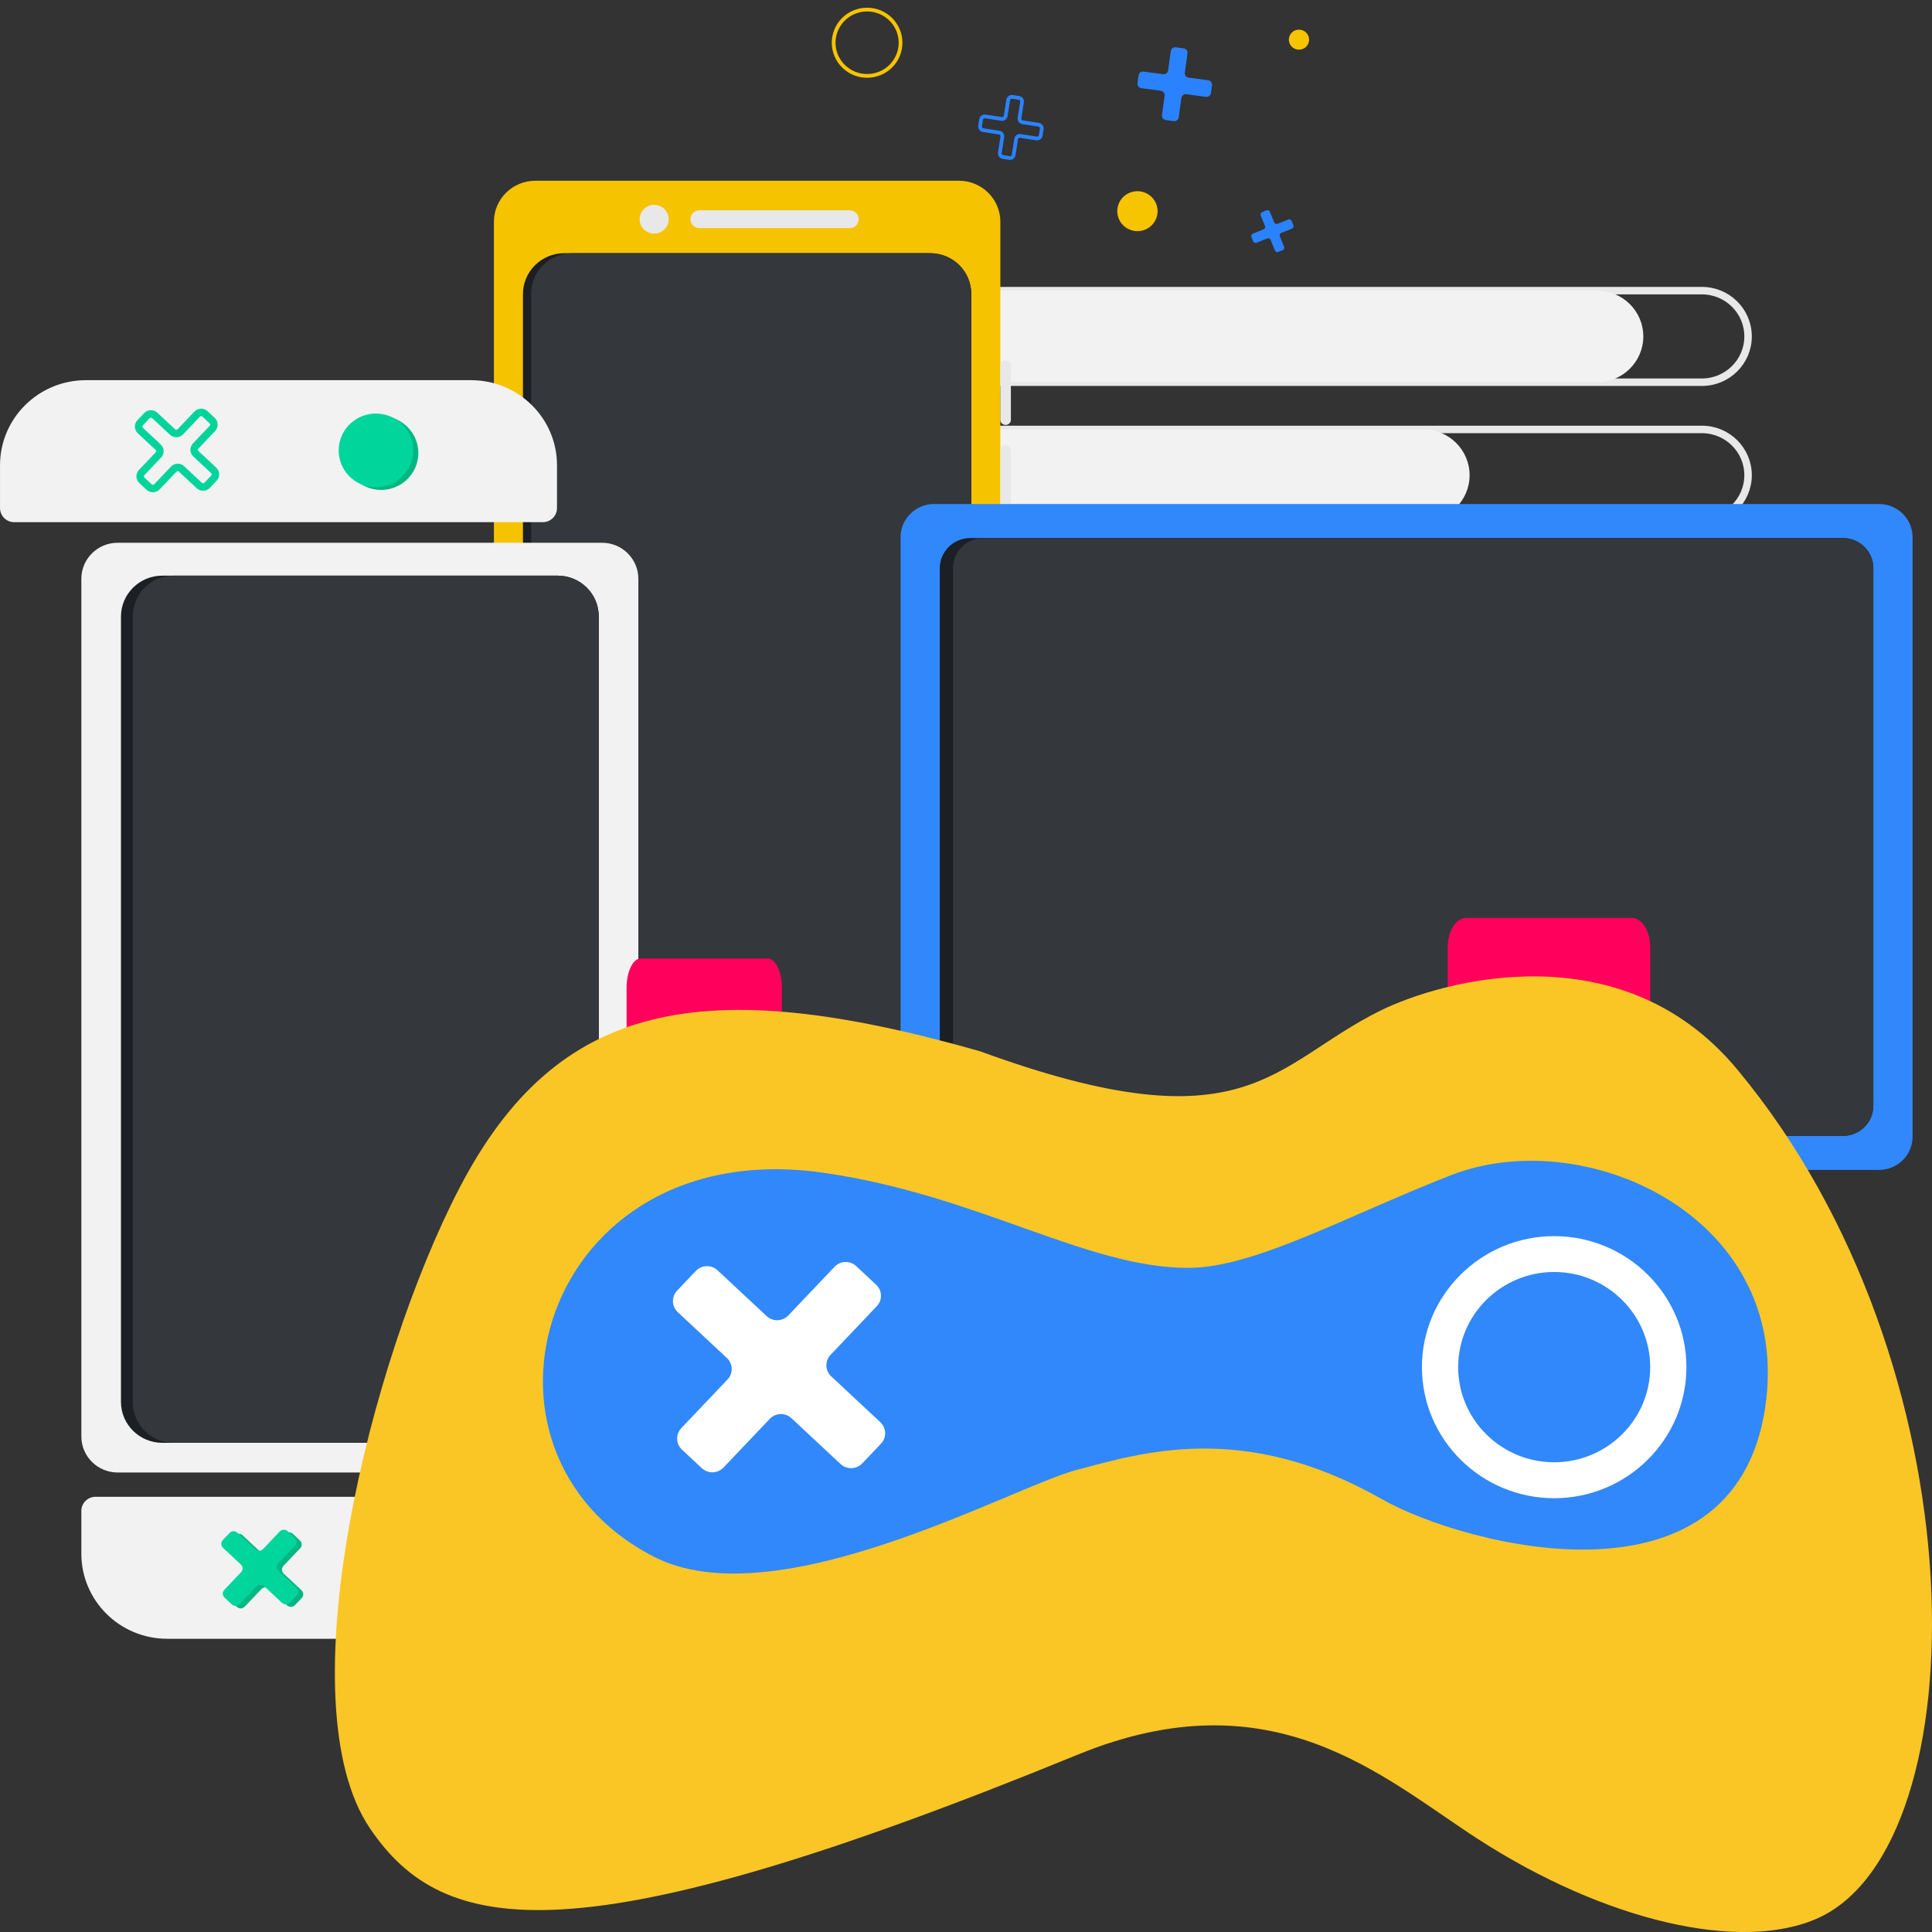
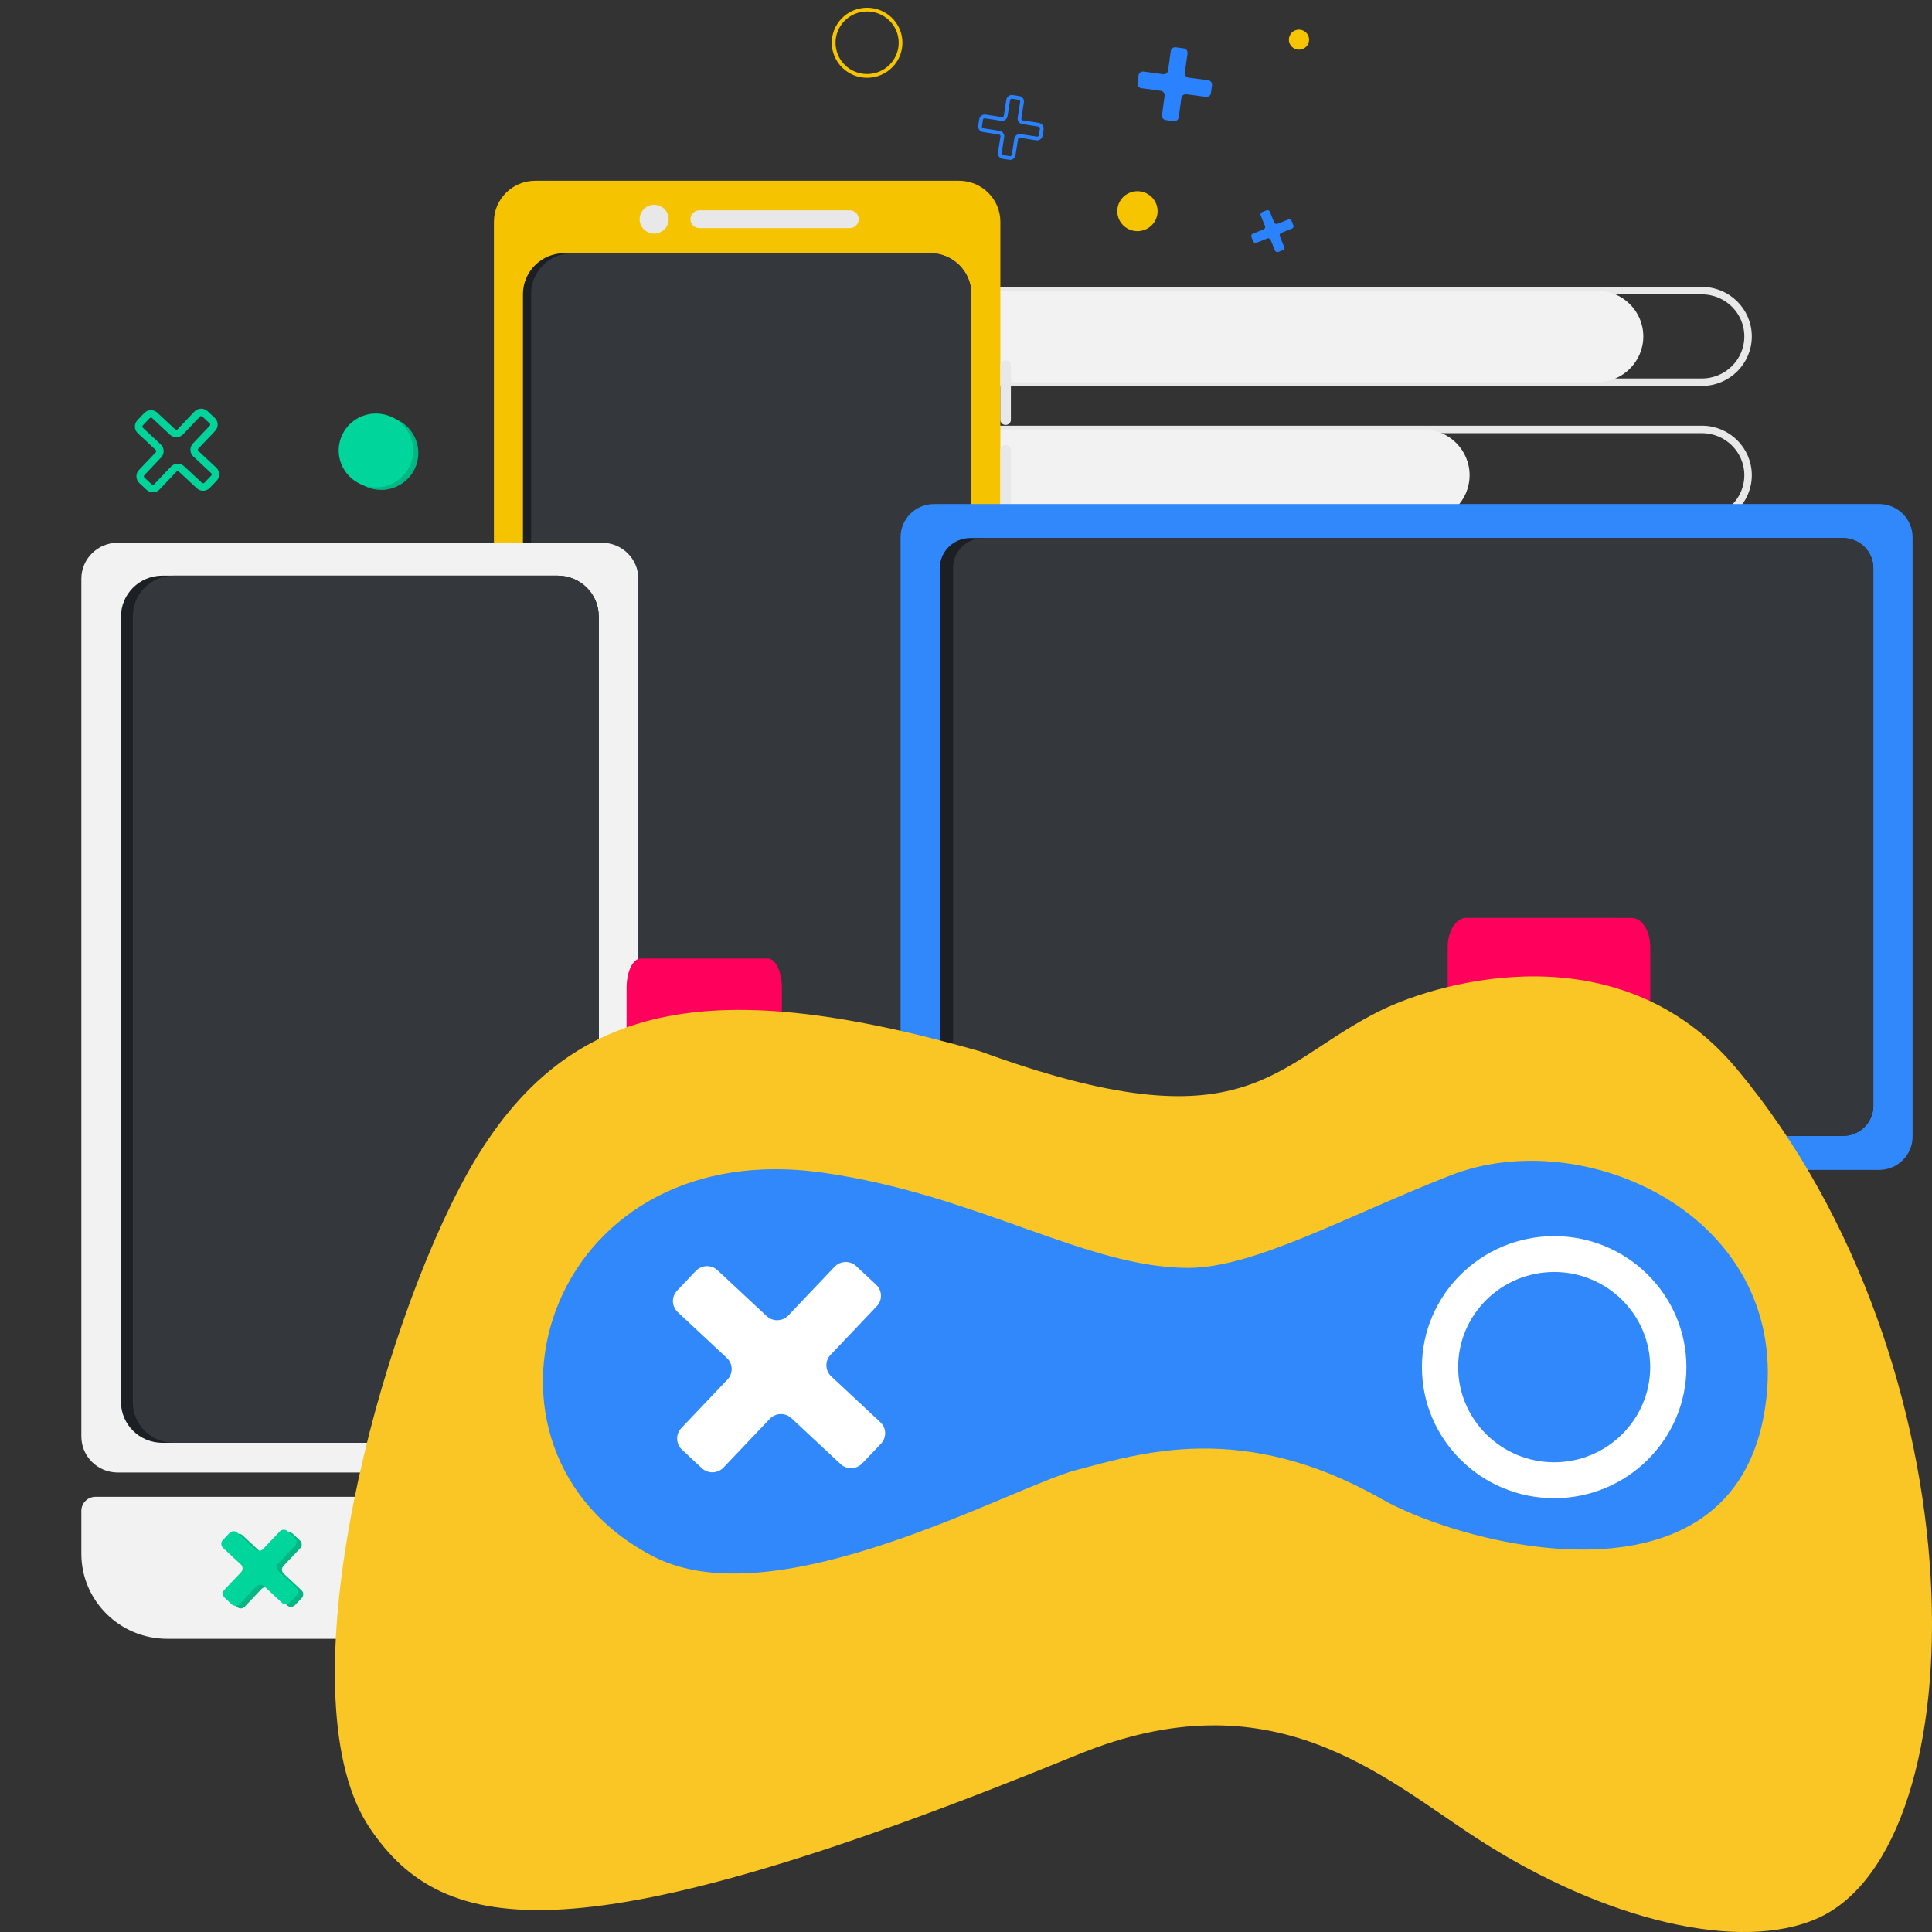
<svg xmlns="http://www.w3.org/2000/svg" width="258" height="258" viewBox="0 0 258 258" fill="none">
  <rect x="0" y="0" width="258" height="258" fill="#333333" stroke="none" />
  <g clip-path="url(#clip0_2004_10041)">
    <path d="M227.268 38.812H130.947C127.54 38.812 124.777 41.55 124.777 44.926C124.777 48.303 127.54 51.041 130.947 51.041H227.268C230.676 51.041 233.438 48.303 233.438 44.926C233.438 41.55 230.676 38.812 227.268 38.812Z" stroke="#E8E8E8" stroke-miterlimit="10" />
    <path d="M213.279 38.812H130.947C127.54 38.812 124.777 41.55 124.777 44.926C124.777 48.303 127.54 51.041 130.947 51.041H213.279C216.686 51.041 219.448 48.303 219.448 44.926C219.448 41.55 216.686 38.812 213.279 38.812Z" fill="#F2F2F2" />
    <path d="M227.268 57.346H130.947C127.54 57.346 124.777 60.084 124.777 63.46C124.777 66.837 127.54 69.574 130.947 69.574H227.268C230.676 69.574 233.438 66.837 233.438 63.46C233.438 60.084 230.676 57.346 227.268 57.346Z" stroke="#E8E8E8" stroke-miterlimit="10" />
    <path d="M190.081 57.346H130.947C127.54 57.346 124.777 60.084 124.777 63.46C124.777 66.837 127.54 69.574 130.947 69.574H190.081C193.488 69.574 196.25 66.837 196.25 63.46C196.25 60.084 193.488 57.346 190.081 57.346Z" fill="#F2F2F2" />
    <path d="M128.065 24.138H71.481C68.431 24.138 65.958 26.589 65.958 29.612V142.653C65.958 145.676 68.431 148.127 71.481 148.127H128.065C131.115 148.127 133.588 145.676 133.588 142.653V29.612C133.588 26.589 131.115 24.138 128.065 24.138Z" fill="#F6C300" />
    <path d="M124.183 33.81H75.357C72.307 33.81 69.834 36.26 69.834 39.283V138.107C69.834 141.13 72.307 143.58 75.357 143.58H124.183C127.234 143.58 129.707 141.13 129.707 138.107V39.283C129.707 36.26 127.234 33.81 124.183 33.81Z" fill="#1C1F23" />
    <path d="M87.355 31.196C88.426 31.196 89.295 30.335 89.295 29.274C89.295 28.213 88.426 27.352 87.355 27.352C86.284 27.352 85.416 28.213 85.416 29.274C85.416 30.335 86.284 31.196 87.355 31.196Z" fill="#E8E8E8" />
    <path d="M113.474 28.085H93.402C92.74 28.085 92.202 28.617 92.202 29.274C92.202 29.931 92.74 30.463 93.402 30.463H113.474C114.137 30.463 114.675 29.931 114.675 29.274C114.675 28.617 114.137 28.085 113.474 28.085Z" fill="#E8E8E8" />
    <path d="M134.305 48.127H134.275C133.894 48.127 133.585 48.433 133.585 48.81V56.06C133.585 56.437 133.894 56.744 134.275 56.744H134.305C134.686 56.744 134.995 56.437 134.995 56.06V48.81C134.995 48.433 134.686 48.127 134.305 48.127Z" fill="#E8E8E8" />
    <path d="M134.292 59.422C134.682 59.422 134.995 59.736 134.995 60.12V72.813C134.995 73.199 134.679 73.51 134.292 73.51H133.588V60.12C133.588 59.733 133.904 59.422 134.292 59.422Z" fill="#E8E8E8" />
    <path d="M124.238 33.81H76.399C73.377 33.81 70.928 36.237 70.928 39.232V138.158C70.928 141.153 73.377 143.58 76.399 143.58H124.238C127.26 143.58 129.709 141.153 129.709 138.158V39.232C129.709 36.237 127.26 33.81 124.238 33.81Z" fill="#34373B" />
    <path d="M133.585 73.51H134.289C134.679 73.51 134.992 73.823 134.992 74.207V86.9C134.992 87.287 134.676 87.598 134.289 87.598C133.899 87.598 133.585 87.284 133.585 86.9V73.51Z" fill="#E8E8E8" />
    <path d="M80.392 72.48H15.717C13.037 72.48 10.864 74.633 10.864 77.288V191.83C10.864 194.486 13.037 196.638 15.717 196.638H80.392C83.072 196.638 85.245 194.486 85.245 191.83V77.288C85.245 74.633 83.072 72.48 80.392 72.48Z" fill="#F2F2F2" />
-     <path d="M72.485 69.731L1.899 69.731C0.851 69.731 0.003 68.888 0.003 67.853V62.128C0.003 55.86 5.139 50.77 11.464 50.77L62.92 50.77C69.245 50.773 74.381 55.86 74.381 62.128V67.853C74.381 68.891 73.53 69.731 72.485 69.731Z" fill="#F2F2F2" />
    <path d="M12.76 199.882H83.347C84.394 199.882 85.242 200.725 85.242 201.761V207.485C85.242 213.753 80.106 218.843 73.781 218.843H22.326C16 218.843 10.864 213.753 10.864 207.485V201.761C10.864 200.723 11.715 199.882 12.76 199.882Z" fill="#F2F2F2" />
    <path d="M74.436 76.872H21.677C18.626 76.872 16.153 79.323 16.153 82.346V187.2C16.153 190.223 18.626 192.673 21.677 192.673H74.436C77.486 192.673 79.959 190.223 79.959 187.2V82.346C79.959 79.323 77.486 76.872 74.436 76.872Z" fill="#1C1F23" />
    <path d="M74.503 76.872H23.19C20.178 76.872 17.737 79.291 17.737 82.275V187.27C17.737 190.254 20.178 192.673 23.19 192.673H74.503C77.515 192.673 79.956 190.254 79.956 187.27V82.275C79.956 79.291 77.515 76.872 74.503 76.872Z" fill="#34373B" />
    <path d="M18.714 56.457L19.616 55.508C19.897 55.211 20.369 55.198 20.666 55.476L23.04 57.69C23.34 57.968 23.809 57.955 24.09 57.657L26.323 55.306C26.604 55.008 27.076 54.995 27.374 55.273L28.331 56.168C28.631 56.446 28.645 56.914 28.364 57.209L26.13 59.56C25.849 59.857 25.863 60.322 26.163 60.601L28.535 62.814C28.835 63.093 28.849 63.56 28.568 63.855L27.665 64.804C27.384 65.101 26.913 65.115 26.615 64.836L24.242 62.623C23.942 62.344 23.473 62.358 23.192 62.655L20.958 65.007C20.677 65.304 20.206 65.317 19.908 65.039L18.951 64.144C18.651 63.866 18.637 63.398 18.918 63.104L21.152 60.752C21.433 60.455 21.419 59.99 21.119 59.712L18.746 57.498C18.446 57.219 18.433 56.752 18.714 56.457Z" stroke="#00D49B" stroke-miterlimit="10" />
    <path d="M55.734 61.627C56.365 58.977 54.709 56.321 52.035 55.696C49.361 55.07 46.681 56.712 46.05 59.362C45.419 62.012 47.075 64.667 49.749 65.292C52.423 65.918 55.103 64.277 55.734 61.627Z" fill="#00B783" />
    <path d="M55.045 61.287C55.676 58.637 54.02 55.981 51.346 55.356C48.671 54.73 45.992 56.372 45.361 59.022C44.729 61.672 46.386 64.327 49.06 64.953C51.734 65.578 54.413 63.937 55.045 61.287Z" fill="#00D59C" />
    <path d="M30.44 206.004L31.343 205.055C31.624 204.758 32.096 204.744 32.393 205.023L34.766 207.237C35.066 207.515 35.535 207.501 35.816 207.204L38.05 204.853C38.331 204.555 38.803 204.542 39.1 204.82L40.057 205.715C40.358 205.993 40.371 206.461 40.09 206.755L37.856 209.107C37.575 209.404 37.589 209.869 37.889 210.148L40.262 212.361C40.562 212.64 40.576 213.107 40.295 213.402L39.392 214.351C39.111 214.648 38.639 214.661 38.342 214.383L35.969 212.169C35.669 211.891 35.2 211.904 34.919 212.202L32.685 214.553C32.404 214.851 31.932 214.864 31.635 214.586L30.677 213.691C30.377 213.413 30.364 212.945 30.645 212.65L32.879 210.299C33.16 210.002 33.146 209.537 32.846 209.258L30.473 207.045C30.173 206.766 30.159 206.299 30.44 206.004Z" fill="#00B783" />
    <path d="M29.75 205.661L30.652 204.712C30.933 204.415 31.405 204.401 31.703 204.68L34.076 206.893C34.376 207.172 34.845 207.158 35.126 206.861L37.36 204.509C37.641 204.212 38.112 204.198 38.41 204.477L39.367 205.372C39.667 205.65 39.681 206.118 39.4 206.412L37.166 208.764C36.885 209.061 36.899 209.526 37.199 209.804L39.572 212.018C39.872 212.296 39.885 212.764 39.604 213.059L38.702 214.007C38.421 214.305 37.949 214.318 37.651 214.04L35.279 211.826C34.978 211.548 34.509 211.561 34.228 211.859L31.994 214.21C31.713 214.507 31.242 214.521 30.944 214.243L29.987 213.348C29.687 213.069 29.673 212.602 29.954 212.307L32.188 209.956C32.469 209.658 32.455 209.193 32.155 208.915L29.782 206.701C29.482 206.423 29.469 205.955 29.75 205.661Z" fill="#00D59C" />
    <path d="M66.425 210.485C67.057 207.835 65.4 205.179 62.726 204.554C60.052 203.928 57.373 205.57 56.742 208.22C56.11 210.87 57.767 213.525 60.441 214.15C63.115 214.776 65.794 213.135 66.425 210.485Z" stroke="#00D49B" stroke-width="5.06" stroke-miterlimit="10" />
    <path d="M189.925 153.851H187.686C186.451 153.851 185.449 154.843 185.449 156.067V166.733C185.449 167.957 186.451 168.95 187.686 168.95H189.925C191.16 168.95 192.162 167.957 192.162 166.733V156.067C192.162 154.843 191.16 153.851 189.925 153.851Z" fill="#3188FB" />
    <path d="M238.921 172.869V169.658C238.921 168.434 237.92 167.441 236.684 167.441H140.931C139.695 167.441 138.694 168.434 138.694 169.658V172.869C138.694 174.093 139.695 175.085 140.931 175.085H236.684C237.92 175.085 238.921 174.093 238.921 172.869Z" fill="#3188FB" />
    <path d="M250.93 67.306H124.737C122.265 67.306 120.261 69.292 120.261 71.742V151.794C120.261 154.244 122.265 156.23 124.737 156.23H250.93C253.402 156.23 255.406 154.244 255.406 151.794V71.742C255.406 69.292 253.402 67.306 250.93 67.306Z" fill="#3188FB" />
    <path d="M246.094 71.85H129.572C127.323 71.85 125.5 73.657 125.5 75.885V147.651C125.5 149.879 127.323 151.686 129.572 151.686H246.094C248.343 151.686 250.166 149.879 250.166 147.651V75.885C250.166 73.657 248.343 71.85 246.094 71.85Z" fill="#1C1F23" />
    <path d="M246.121 71.85H131.315C129.082 71.85 127.271 73.645 127.271 75.859V147.678C127.271 149.892 129.082 151.686 131.315 151.686H246.121C248.355 151.686 250.166 149.892 250.166 147.678V75.859C250.166 73.645 248.355 71.85 246.121 71.85Z" fill="#34373B" />
    <path d="M217.921 122.584H195.779C194.423 122.584 193.324 124.338 193.324 126.498V139.242C193.324 141.402 194.421 143.156 195.779 143.156H217.921C219.277 143.156 220.376 141.402 220.376 139.242V126.498C220.376 124.338 219.28 122.584 217.921 122.584Z" fill="#FF005C" />
    <path d="M102.534 128H85.555C84.516 128 83.673 129.755 83.673 131.914V144.659C83.673 146.818 84.516 148.572 85.555 148.572H102.534C103.573 148.572 104.416 146.818 104.416 144.659V131.914C104.416 129.755 103.573 128 102.534 128Z" fill="#FF005C" />
    <path d="M184.378 134.939C169.883 142.083 166.711 153.484 130.863 140.383C93.828 129.831 74.391 133.625 61.384 158.59C49.415 181.562 38.041 227.403 49.415 244.175C59.232 258.66 76.868 261.765 143.95 234.306C169.998 223.643 184.656 237.35 197.293 245.537C214.28 256.538 232.53 260.806 242.824 256.122C264.344 246.329 264.909 182.297 231.952 142.764C216.402 124.111 192.318 131.028 184.386 134.936H184.378V134.939Z" fill="#F9C626" />
    <path d="M193.755 156.938C179.812 162.384 167.511 169.315 158.665 169.315C145.077 169.315 130.577 159.56 109.967 156.611C72.292 151.219 59.908 193.819 87.315 207.883C103.697 216.289 135.11 198.582 143.713 196.314C152.321 194.046 165.961 189.641 184.484 200.171C195.659 206.526 232.729 216.278 235.902 186.557C238.509 162.109 211.441 150.032 193.753 156.941L193.755 156.938Z" fill="#3188FB" />
    <path d="M90.424 172.347L92.92 169.723C93.698 168.904 94.996 168.863 95.822 169.636L102.374 175.75C103.2 176.521 104.499 176.48 105.276 175.664L111.446 169.171C112.223 168.352 113.521 168.312 114.348 169.085L116.996 171.558C117.823 172.328 117.864 173.615 117.084 174.434L110.914 180.926C110.136 181.745 110.177 183.032 111.004 183.802L117.555 189.916C118.382 190.687 118.423 191.973 117.643 192.792L115.147 195.417C114.37 196.236 113.071 196.276 112.245 195.503L105.693 189.389C104.867 188.619 103.569 188.659 102.791 189.478L96.621 195.971C95.844 196.79 94.546 196.83 93.719 196.06L91.071 193.587C90.244 192.817 90.204 191.53 90.984 190.711L97.153 184.219C97.931 183.4 97.89 182.113 97.063 181.343L90.512 175.229C89.685 174.458 89.644 173.172 90.422 172.353L90.424 172.347Z" fill="white" />
    <path d="M207.546 200.071C197.808 200.071 189.885 192.219 189.885 182.572C189.885 172.926 197.808 165.074 207.546 165.074C217.283 165.074 225.204 172.926 225.204 182.572C225.204 192.219 217.28 200.071 207.546 200.071ZM207.546 169.861C200.473 169.861 194.723 175.564 194.723 182.567C194.723 189.57 200.479 195.273 207.546 195.273C214.613 195.273 220.368 189.57 220.368 182.567C220.368 175.564 214.613 169.861 207.546 169.861Z" fill="white" />
    <path d="M116.711 10.04C119.126 9.538 120.673 7.191 120.166 4.798C119.66 2.405 117.291 0.872 114.876 1.374C112.462 1.876 110.915 4.223 111.421 6.616C111.928 9.009 114.296 10.542 116.711 10.04Z" stroke="#F7C400" stroke-width="0.5" stroke-miterlimit="10" />
    <path d="M173.743 6.606C174.473 6.455 174.94 5.745 174.787 5.022C174.634 4.299 173.918 3.836 173.189 3.987C172.459 4.139 171.991 4.848 172.144 5.572C172.298 6.295 173.013 6.758 173.743 6.606Z" fill="#F7C400" />
    <path d="M172.486 29.509L172.717 30.079C172.791 30.258 172.704 30.46 172.524 30.531L171.1 31.098C170.92 31.171 170.833 31.371 170.906 31.55L171.479 32.961C171.553 33.139 171.465 33.342 171.285 33.412L170.71 33.642C170.53 33.715 170.325 33.628 170.254 33.45L169.682 32.039C169.608 31.86 169.406 31.774 169.226 31.847L167.802 32.415C167.622 32.487 167.418 32.401 167.347 32.223L167.115 31.652C167.041 31.474 167.129 31.271 167.309 31.201L168.732 30.633C168.912 30.56 169 30.36 168.926 30.182L168.353 28.771C168.28 28.593 168.367 28.39 168.547 28.32L169.123 28.09C169.303 28.017 169.507 28.103 169.578 28.282L170.151 29.693C170.224 29.871 170.426 29.958 170.606 29.885L172.03 29.317C172.21 29.244 172.415 29.331 172.486 29.509Z" fill="#2A82FF" />
    <path d="M157.017 6.315L158.067 6.456C158.394 6.499 158.623 6.799 158.58 7.123L158.225 9.699C158.181 10.024 158.411 10.323 158.738 10.367L161.337 10.718C161.665 10.761 161.894 11.061 161.85 11.386L161.708 12.426C161.665 12.751 161.362 12.978 161.034 12.934L158.435 12.583C158.108 12.54 157.805 12.767 157.761 13.091L157.407 15.667C157.363 15.992 157.06 16.219 156.733 16.175L155.683 16.035C155.356 15.992 155.127 15.691 155.17 15.367L155.525 12.791C155.568 12.467 155.339 12.167 155.012 12.124L152.413 11.772C152.085 11.729 151.856 11.429 151.9 11.105L152.042 10.064C152.085 9.74 152.388 9.513 152.715 9.556L155.315 9.907C155.642 9.951 155.945 9.723 155.988 9.399L156.343 6.823C156.387 6.499 156.689 6.272 157.017 6.315Z" fill="#2A82FF" />
    <path d="M139.116 17.219L138.979 18.078C138.936 18.346 138.682 18.529 138.412 18.486L136.266 18.154C135.996 18.111 135.742 18.294 135.698 18.562L135.363 20.689C135.319 20.957 135.065 21.141 134.795 21.097L133.928 20.962C133.658 20.919 133.473 20.668 133.516 20.4L133.852 18.273C133.895 18.005 133.71 17.754 133.44 17.711L131.293 17.378C131.023 17.335 130.838 17.084 130.881 16.816L131.018 15.956C131.061 15.689 131.315 15.505 131.585 15.548L133.732 15.881C134.002 15.924 134.255 15.74 134.299 15.473L134.634 13.345C134.678 13.078 134.932 12.894 135.202 12.937L136.069 13.072C136.339 13.116 136.525 13.367 136.481 13.635L136.146 15.762C136.102 16.029 136.287 16.281 136.557 16.324L138.704 16.656C138.974 16.7 139.16 16.951 139.116 17.219Z" stroke="#2A82FF" stroke-width="0.5" stroke-miterlimit="10" />
    <path d="M152.724 30.738C154.138 30.284 154.913 28.779 154.454 27.378C153.995 25.976 152.477 25.209 151.063 25.663C149.648 26.118 148.874 27.622 149.333 29.024C149.791 30.425 151.31 31.193 152.724 30.738Z" fill="#F7C400" />
  </g>
  <defs>
    <clipPath id="clip0_2004_10041">
      <rect width="258" height="258" fill="white" />
    </clipPath>
  </defs>
</svg>